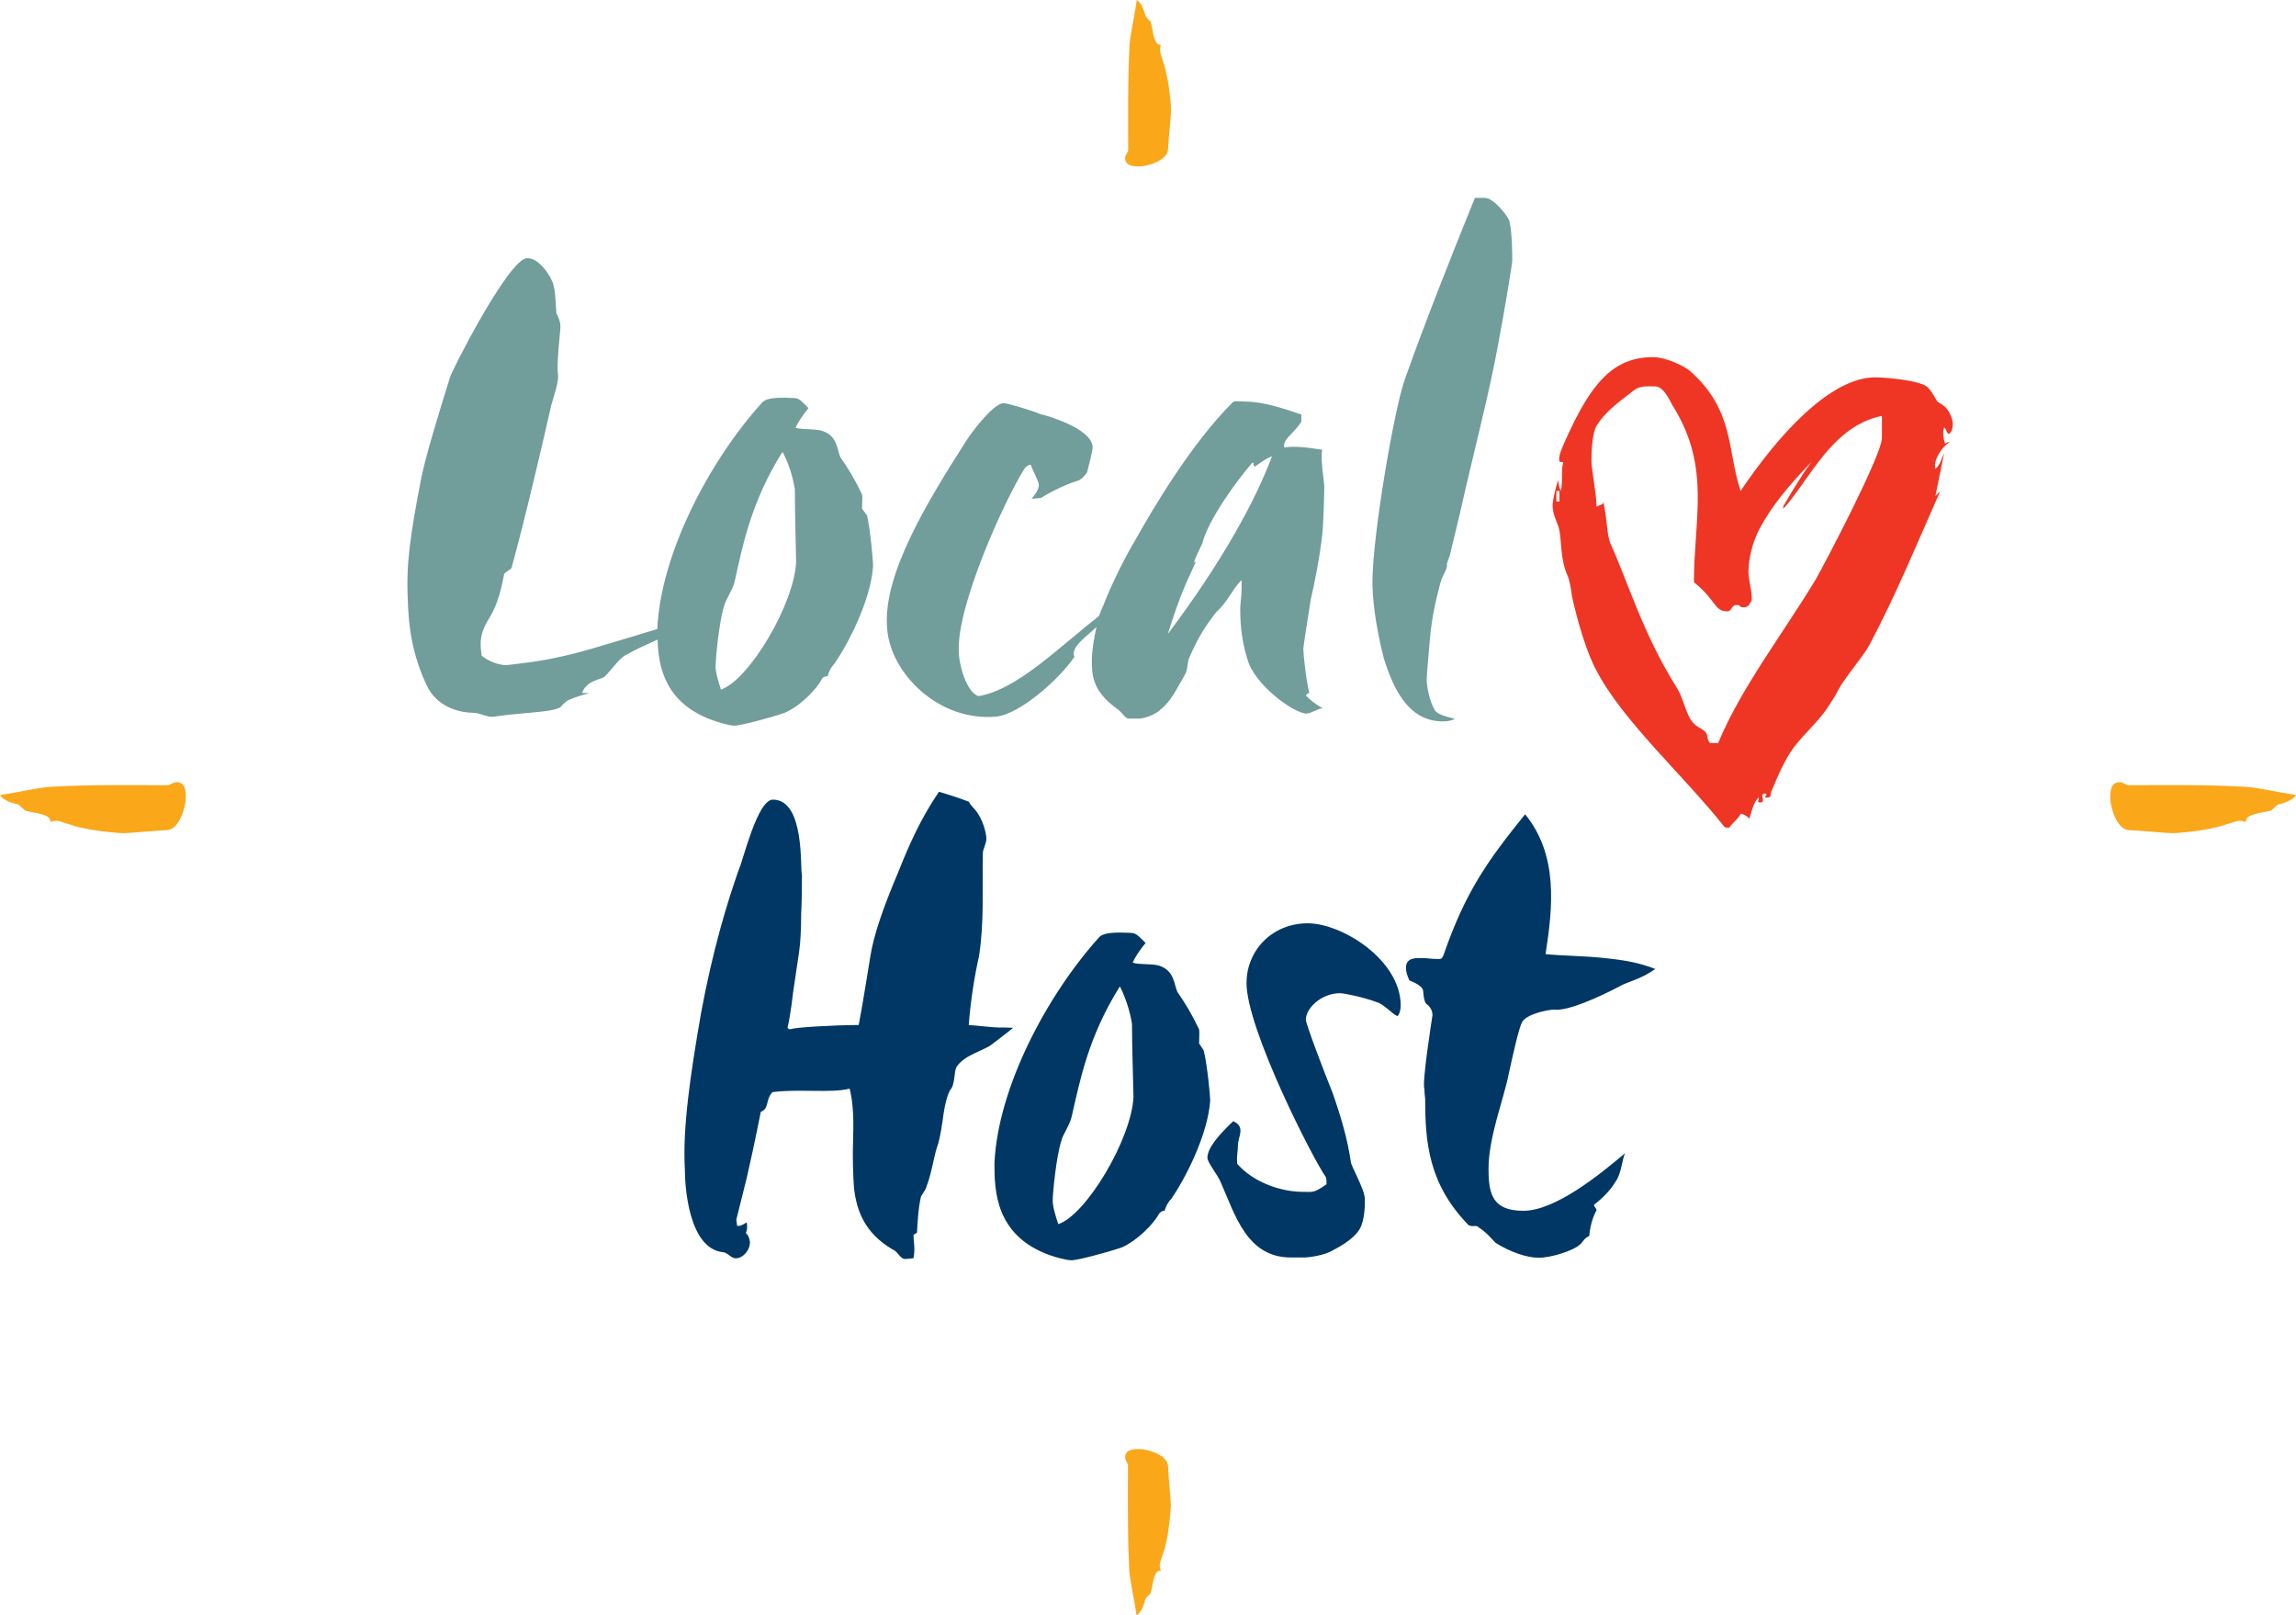
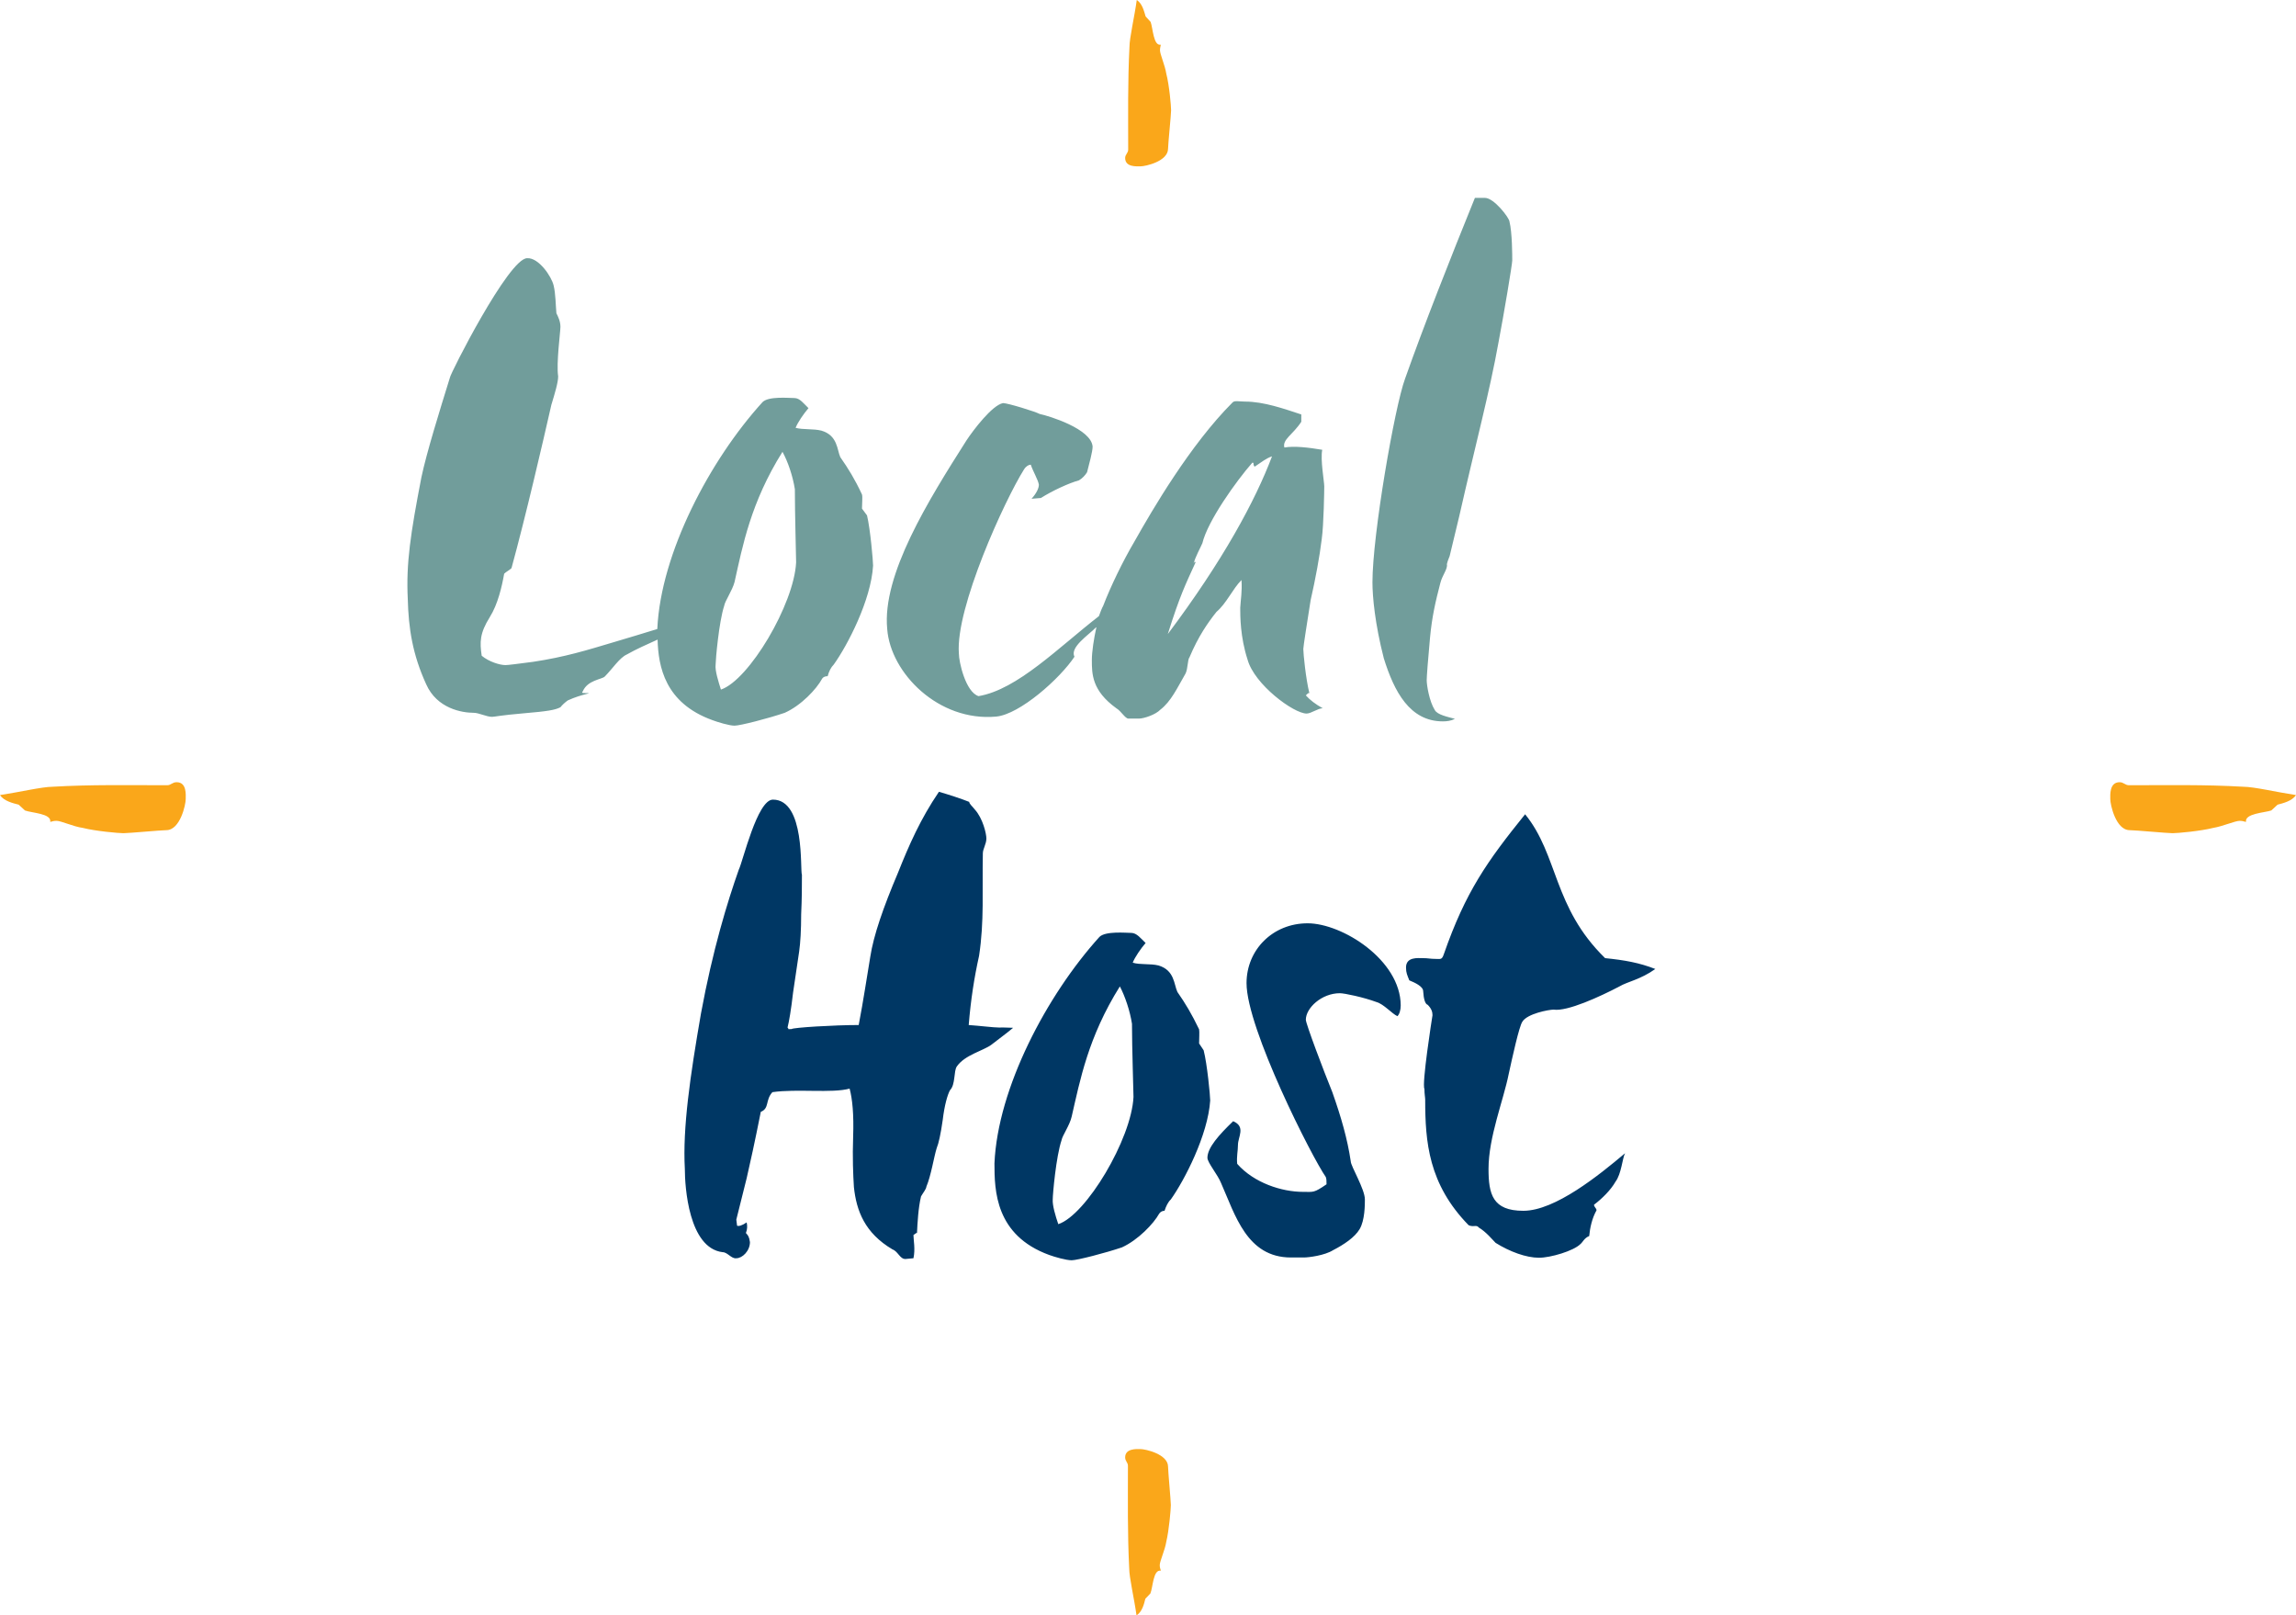
<svg xmlns="http://www.w3.org/2000/svg" viewBox="0.005 0 90.99 64" width="90.99px" height="64px">
  <g transform="matrix(1, 0, 0, 1, 380.655, 306.89)" id="object-0">
-     <path class="st0" d="M -340.5 -266.17 C -340.72 -265.98 -341.12 -265.69 -341.36 -265.5 C -341.68 -265.26 -342.41 -265.1 -342.73 -264.64 C -342.86 -264.46 -342.78 -263.92 -343 -263.7 C -343.1 -263.52 -343.22 -263.11 -343.29 -262.52 C -343.37 -261.96 -343.45 -261.59 -343.53 -261.4 C -343.64 -261.05 -343.75 -260.32 -343.94 -259.87 C -343.94 -259.79 -344.07 -259.63 -344.15 -259.49 C -344.26 -259.03 -344.29 -258.44 -344.31 -258.04 L -344.34 -258.04 C -344.34 -258.04 -344.37 -258.01 -344.45 -257.96 C -344.45 -257.77 -344.37 -257.4 -344.45 -257.04 L -344.77 -257.01 C -344.99 -257.01 -345.06 -257.31 -345.28 -257.39 C -346.38 -258.04 -346.71 -258.92 -346.81 -259.86 C -346.84 -260.34 -346.87 -261.02 -346.84 -261.87 C -346.81 -262.74 -346.87 -263.35 -346.98 -263.76 C -347.68 -263.57 -349.07 -263.76 -350.04 -263.62 C -350.33 -263.3 -350.15 -262.98 -350.5 -262.84 C -350.74 -261.63 -350.93 -260.77 -351.06 -260.21 L -351.47 -258.57 L -351.44 -258.33 C -351.38 -258.3 -351.25 -258.33 -351.06 -258.46 C -351.03 -258.33 -351.03 -258.19 -351.09 -258.04 C -351.01 -257.95 -350.96 -257.9 -350.93 -257.68 C -350.93 -257.33 -351.23 -257.04 -351.47 -257.04 C -351.66 -257.01 -351.82 -257.28 -352.01 -257.28 C -353.36 -257.44 -353.51 -259.88 -353.51 -260.58 C -353.6 -262.2 -353.3 -264.26 -352.87 -266.74 C -352.41 -269.24 -351.82 -271.17 -351.37 -272.44 C -351.21 -272.76 -350.64 -275.21 -350.02 -275.21 C -348.73 -275.21 -348.95 -272.41 -348.87 -272.23 C -348.87 -271.82 -348.87 -271.29 -348.9 -270.67 C -348.9 -270.05 -348.93 -269.54 -348.98 -269.19 L -349.22 -267.57 C -349.3 -266.87 -349.38 -266.42 -349.44 -266.18 C -349.35 -266.09 -349.49 -266.12 -349.28 -266.12 C -349.23 -266.18 -347.59 -266.28 -346.62 -266.28 C -346.43 -267.27 -346.3 -268.16 -346.16 -268.99 C -346.03 -269.83 -345.65 -270.93 -345.06 -272.32 C -344.63 -273.4 -344.17 -274.45 -343.44 -275.52 C -343.09 -275.42 -342.56 -275.25 -342.24 -275.12 C -342.24 -275.04 -342.1 -274.93 -342.02 -274.82 C -341.7 -274.47 -341.56 -273.86 -341.56 -273.67 C -341.56 -273.45 -341.7 -273.26 -341.7 -273.08 C -341.73 -271.6 -341.64 -270.39 -341.85 -269.02 C -342.04 -268.17 -342.18 -267.27 -342.26 -266.28 C -341.83 -266.25 -341.27 -266.18 -341.05 -266.18 C -340.86 -266.19 -340.69 -266.17 -340.5 -266.17 M -332.69 -263.29 C -332.78 -261.92 -333.71 -260.13 -334.25 -259.37 C -334.36 -259.27 -334.44 -259.1 -334.5 -258.92 C -334.58 -258.92 -334.65 -258.89 -334.71 -258.81 C -334.93 -258.41 -335.55 -257.76 -336.19 -257.47 C -336.84 -257.25 -337.96 -256.96 -338.18 -256.96 C -338.4 -256.96 -338.85 -257.09 -339.07 -257.17 C -341.21 -257.95 -341.24 -259.73 -341.24 -260.8 C -341.11 -263.78 -339.17 -267.46 -337.08 -269.77 C -336.84 -270.01 -336.03 -269.93 -335.82 -269.93 C -335.6 -269.93 -335.44 -269.71 -335.25 -269.53 C -335.44 -269.31 -335.68 -268.96 -335.76 -268.75 C -335.47 -268.66 -335.06 -268.72 -334.74 -268.64 C -334.1 -268.45 -334.13 -267.89 -333.99 -267.59 C -333.67 -267.13 -333.43 -266.73 -333.13 -266.11 C -333.11 -266 -333.13 -265.74 -333.13 -265.55 L -332.95 -265.28 C -332.81 -264.74 -332.69 -263.48 -332.69 -263.29 M -335.73 -263.43 C -335.73 -263.65 -335.79 -265.37 -335.79 -266.33 C -335.87 -266.84 -336.06 -267.41 -336.27 -267.81 C -337.53 -265.8 -337.85 -264.08 -338.18 -262.65 C -338.26 -262.3 -338.55 -261.9 -338.58 -261.72 C -338.8 -261.07 -338.93 -259.57 -338.93 -259.38 C -338.95 -259.14 -338.82 -258.71 -338.71 -258.39 C -337.61 -258.75 -335.81 -261.76 -335.73 -263.43 M -328.83 -270.31 C -330.21 -270.31 -331.25 -269.26 -331.25 -267.94 C -331.25 -266.14 -328.64 -261.01 -328.11 -260.26 C -328.08 -260.18 -328.08 -260.1 -328.08 -259.97 C -328.59 -259.62 -328.59 -259.67 -329.01 -259.67 C -329.85 -259.67 -330.95 -260.02 -331.62 -260.78 C -331.65 -261.07 -331.59 -261.29 -331.59 -261.53 C -331.59 -261.85 -331.27 -262.25 -331.78 -262.47 C -332.34 -261.93 -332.8 -261.42 -332.8 -261.02 C -332.8 -260.83 -332.39 -260.35 -332.26 -260.02 C -331.7 -258.76 -331.24 -257.07 -329.49 -257.07 L -328.98 -257.07 C -328.79 -257.07 -328.15 -257.15 -327.82 -257.36 C -327.39 -257.58 -326.96 -257.87 -326.77 -258.19 C -326.56 -258.54 -326.56 -259.16 -326.56 -259.37 C -326.56 -259.78 -327.12 -260.69 -327.12 -260.88 C -327.25 -261.76 -327.5 -262.63 -327.85 -263.62 C -328.2 -264.48 -328.9 -266.33 -328.9 -266.49 C -328.9 -266.95 -328.28 -267.54 -327.55 -267.54 C -327.37 -267.54 -326.61 -267.38 -326.1 -267.19 C -325.81 -267.11 -325.49 -266.73 -325.27 -266.63 C -325.19 -266.71 -325.14 -266.87 -325.14 -267.06 C -325.15 -268.86 -327.46 -270.31 -328.83 -270.31 M -321.66 -260.58 C -321.66 -261.84 -321.07 -263.29 -320.86 -264.34 C -320.72 -264.98 -320.45 -266.22 -320.32 -266.41 C -320.13 -266.73 -319.27 -266.89 -319.08 -266.89 C -318.54 -266.81 -317.25 -267.4 -316.47 -267.81 C -316.15 -268 -315.64 -268.08 -315.05 -268.5 C -315.69 -268.75 -316.26 -268.85 -317.04 -268.93 C -317.82 -269.02 -318.76 -269.02 -319.4 -269.09 C -319.11 -270.95 -318.89 -273.01 -320.21 -274.63 C -321.71 -272.77 -322.57 -271.56 -323.43 -269.09 C -323.51 -268.85 -323.56 -268.9 -323.78 -268.9 C -323.97 -268.9 -324.05 -268.93 -324.26 -268.93 C -324.45 -268.93 -324.93 -268.99 -324.93 -268.56 C -324.93 -268.34 -324.88 -268.26 -324.8 -268.05 C -324.58 -267.96 -324.25 -267.81 -324.25 -267.62 C -324.23 -267.3 -324.17 -267.11 -324.07 -267.08 C -323.93 -266.94 -323.88 -266.81 -323.88 -266.67 C -323.91 -266.49 -324.31 -263.93 -324.2 -263.75 C -324.2 -263.53 -324.17 -263.42 -324.17 -263.32 C -324.17 -261.65 -324.04 -259.98 -322.45 -258.35 C -322.27 -258.26 -322.13 -258.38 -322.05 -258.26 C -321.75 -258.08 -321.51 -257.78 -321.38 -257.65 C -320.82 -257.3 -320.17 -257.06 -319.66 -257.06 C -319.2 -257.06 -318.29 -257.33 -318.02 -257.6 C -317.92 -257.68 -317.87 -257.84 -317.67 -257.92 C -317.64 -258.24 -317.56 -258.62 -317.38 -258.94 C -317.38 -259.02 -317.48 -259.07 -317.48 -259.16 C -317.16 -259.4 -316.81 -259.75 -316.63 -260.07 C -316.39 -260.39 -316.36 -260.99 -316.25 -261.2 C -317.27 -260.34 -319.02 -258.92 -320.28 -258.92 C -321.5 -258.92 -321.66 -259.58 -321.66 -260.58" style="fill: rgb(0, 55, 100); stroke-width: 1;" />
+     <path class="st0" d="M -340.5 -266.17 C -340.72 -265.98 -341.12 -265.69 -341.36 -265.5 C -341.68 -265.26 -342.41 -265.1 -342.73 -264.64 C -342.86 -264.46 -342.78 -263.92 -343 -263.7 C -343.1 -263.52 -343.22 -263.11 -343.29 -262.52 C -343.37 -261.96 -343.45 -261.59 -343.53 -261.4 C -343.64 -261.05 -343.75 -260.32 -343.94 -259.87 C -343.94 -259.79 -344.07 -259.63 -344.15 -259.49 C -344.26 -259.03 -344.29 -258.44 -344.31 -258.04 L -344.34 -258.04 C -344.34 -258.04 -344.37 -258.01 -344.45 -257.96 C -344.45 -257.77 -344.37 -257.4 -344.45 -257.04 L -344.77 -257.01 C -344.99 -257.01 -345.06 -257.31 -345.28 -257.39 C -346.38 -258.04 -346.71 -258.92 -346.81 -259.86 C -346.84 -260.34 -346.87 -261.02 -346.84 -261.87 C -346.81 -262.74 -346.87 -263.35 -346.98 -263.76 C -347.68 -263.57 -349.07 -263.76 -350.04 -263.62 C -350.33 -263.3 -350.15 -262.98 -350.5 -262.84 C -350.74 -261.63 -350.93 -260.77 -351.06 -260.21 L -351.47 -258.57 L -351.44 -258.33 C -351.38 -258.3 -351.25 -258.33 -351.06 -258.46 C -351.03 -258.33 -351.03 -258.19 -351.09 -258.04 C -351.01 -257.95 -350.96 -257.9 -350.93 -257.68 C -350.93 -257.33 -351.23 -257.04 -351.47 -257.04 C -351.66 -257.01 -351.82 -257.28 -352.01 -257.28 C -353.36 -257.44 -353.51 -259.88 -353.51 -260.58 C -353.6 -262.2 -353.3 -264.26 -352.87 -266.74 C -352.41 -269.24 -351.82 -271.17 -351.37 -272.44 C -351.21 -272.76 -350.64 -275.21 -350.02 -275.21 C -348.73 -275.21 -348.95 -272.41 -348.87 -272.23 C -348.87 -271.82 -348.87 -271.29 -348.9 -270.67 C -348.9 -270.05 -348.93 -269.54 -348.98 -269.19 L -349.22 -267.57 C -349.3 -266.87 -349.38 -266.42 -349.44 -266.18 C -349.35 -266.09 -349.49 -266.12 -349.28 -266.12 C -349.23 -266.18 -347.59 -266.28 -346.62 -266.28 C -346.43 -267.27 -346.3 -268.16 -346.16 -268.99 C -346.03 -269.83 -345.65 -270.93 -345.06 -272.32 C -344.63 -273.4 -344.17 -274.45 -343.44 -275.52 C -343.09 -275.42 -342.56 -275.25 -342.24 -275.12 C -342.24 -275.04 -342.1 -274.93 -342.02 -274.82 C -341.7 -274.47 -341.56 -273.86 -341.56 -273.67 C -341.56 -273.45 -341.7 -273.26 -341.7 -273.08 C -341.73 -271.6 -341.64 -270.39 -341.85 -269.02 C -342.04 -268.17 -342.18 -267.27 -342.26 -266.28 C -341.83 -266.25 -341.27 -266.18 -341.05 -266.18 C -340.86 -266.19 -340.69 -266.17 -340.5 -266.17 M -332.69 -263.29 C -332.78 -261.92 -333.71 -260.13 -334.25 -259.37 C -334.36 -259.27 -334.44 -259.1 -334.5 -258.92 C -334.58 -258.92 -334.65 -258.89 -334.71 -258.81 C -334.93 -258.41 -335.55 -257.76 -336.19 -257.47 C -336.84 -257.25 -337.96 -256.96 -338.18 -256.96 C -338.4 -256.96 -338.85 -257.09 -339.07 -257.17 C -341.21 -257.95 -341.24 -259.73 -341.24 -260.8 C -341.11 -263.78 -339.17 -267.46 -337.08 -269.77 C -336.84 -270.01 -336.03 -269.93 -335.82 -269.93 C -335.6 -269.93 -335.44 -269.71 -335.25 -269.53 C -335.44 -269.31 -335.68 -268.96 -335.76 -268.75 C -335.47 -268.66 -335.06 -268.72 -334.74 -268.64 C -334.1 -268.45 -334.13 -267.89 -333.99 -267.59 C -333.67 -267.13 -333.43 -266.73 -333.13 -266.11 C -333.11 -266 -333.13 -265.74 -333.13 -265.55 L -332.95 -265.28 C -332.81 -264.74 -332.69 -263.48 -332.69 -263.29 M -335.73 -263.43 C -335.73 -263.65 -335.79 -265.37 -335.79 -266.33 C -335.87 -266.84 -336.06 -267.41 -336.27 -267.81 C -337.53 -265.8 -337.85 -264.08 -338.18 -262.65 C -338.26 -262.3 -338.55 -261.9 -338.58 -261.72 C -338.8 -261.07 -338.93 -259.57 -338.93 -259.38 C -338.95 -259.14 -338.82 -258.71 -338.71 -258.39 C -337.61 -258.75 -335.81 -261.76 -335.73 -263.43 M -328.83 -270.31 C -330.21 -270.31 -331.25 -269.26 -331.25 -267.94 C -331.25 -266.14 -328.64 -261.01 -328.11 -260.26 C -328.08 -260.18 -328.08 -260.1 -328.08 -259.97 C -328.59 -259.62 -328.59 -259.67 -329.01 -259.67 C -329.85 -259.67 -330.95 -260.02 -331.62 -260.78 C -331.65 -261.07 -331.59 -261.29 -331.59 -261.53 C -331.59 -261.85 -331.27 -262.25 -331.78 -262.47 C -332.34 -261.93 -332.8 -261.42 -332.8 -261.02 C -332.8 -260.83 -332.39 -260.35 -332.26 -260.02 C -331.7 -258.76 -331.24 -257.07 -329.49 -257.07 L -328.98 -257.07 C -328.79 -257.07 -328.15 -257.15 -327.82 -257.36 C -327.39 -257.58 -326.96 -257.87 -326.77 -258.19 C -326.56 -258.54 -326.56 -259.16 -326.56 -259.37 C -326.56 -259.78 -327.12 -260.69 -327.12 -260.88 C -327.25 -261.76 -327.5 -262.63 -327.85 -263.62 C -328.2 -264.48 -328.9 -266.33 -328.9 -266.49 C -328.9 -266.95 -328.28 -267.54 -327.55 -267.54 C -327.37 -267.54 -326.61 -267.38 -326.1 -267.19 C -325.81 -267.11 -325.49 -266.73 -325.27 -266.63 C -325.19 -266.71 -325.14 -266.87 -325.14 -267.06 C -325.15 -268.86 -327.46 -270.31 -328.83 -270.31 M -321.66 -260.58 C -321.66 -261.84 -321.07 -263.29 -320.86 -264.34 C -320.72 -264.98 -320.45 -266.22 -320.32 -266.41 C -320.13 -266.73 -319.27 -266.89 -319.08 -266.89 C -318.54 -266.81 -317.25 -267.4 -316.47 -267.81 C -316.15 -268 -315.64 -268.08 -315.05 -268.5 C -315.69 -268.75 -316.26 -268.85 -317.04 -268.93 C -319.11 -270.95 -318.89 -273.01 -320.21 -274.63 C -321.71 -272.77 -322.57 -271.56 -323.43 -269.09 C -323.51 -268.85 -323.56 -268.9 -323.78 -268.9 C -323.97 -268.9 -324.05 -268.93 -324.26 -268.93 C -324.45 -268.93 -324.93 -268.99 -324.93 -268.56 C -324.93 -268.34 -324.88 -268.26 -324.8 -268.05 C -324.58 -267.96 -324.25 -267.81 -324.25 -267.62 C -324.23 -267.3 -324.17 -267.11 -324.07 -267.08 C -323.93 -266.94 -323.88 -266.81 -323.88 -266.67 C -323.91 -266.49 -324.31 -263.93 -324.2 -263.75 C -324.2 -263.53 -324.17 -263.42 -324.17 -263.32 C -324.17 -261.65 -324.04 -259.98 -322.45 -258.35 C -322.27 -258.26 -322.13 -258.38 -322.05 -258.26 C -321.75 -258.08 -321.51 -257.78 -321.38 -257.65 C -320.82 -257.3 -320.17 -257.06 -319.66 -257.06 C -319.2 -257.06 -318.29 -257.33 -318.02 -257.6 C -317.92 -257.68 -317.87 -257.84 -317.67 -257.92 C -317.64 -258.24 -317.56 -258.62 -317.38 -258.94 C -317.38 -259.02 -317.48 -259.07 -317.48 -259.16 C -317.16 -259.4 -316.81 -259.75 -316.63 -260.07 C -316.39 -260.39 -316.36 -260.99 -316.25 -261.2 C -317.27 -260.34 -319.02 -258.92 -320.28 -258.92 C -321.5 -258.92 -321.66 -259.58 -321.66 -260.58" style="fill: rgb(0, 55, 100); stroke-width: 1;" />
    <path class="st1" d="M -346.49 -286.74 C -346.49 -286.93 -346.46 -287.2 -346.49 -287.3 C -346.78 -287.92 -347.03 -288.32 -347.35 -288.78 C -347.48 -289.07 -347.45 -289.64 -348.1 -289.83 C -348.42 -289.91 -348.83 -289.86 -349.12 -289.94 C -349.04 -290.15 -348.8 -290.5 -348.61 -290.72 C -348.8 -290.9 -348.95 -291.12 -349.17 -291.12 C -349.39 -291.12 -350.19 -291.2 -350.43 -290.96 C -352.53 -288.65 -354.46 -284.97 -354.6 -281.99 C -354.6 -281.99 -354.6 -281.98 -354.6 -281.97 C -355.13 -281.81 -355.73 -281.62 -356.32 -281.45 C -357.39 -281.13 -358.26 -280.86 -359.52 -280.67 C -360.13 -280.59 -360.51 -280.54 -360.62 -280.54 C -360.84 -280.54 -361.27 -280.67 -361.56 -280.91 C -361.64 -281.45 -361.64 -281.8 -361.24 -282.44 C -360.92 -282.95 -360.76 -283.65 -360.67 -284.16 C -360.59 -284.24 -360.46 -284.3 -360.38 -284.38 C -359.82 -286.42 -359.14 -289.35 -358.8 -290.85 C -358.66 -291.31 -358.53 -291.74 -358.53 -291.98 C -358.61 -292.49 -358.44 -293.75 -358.44 -293.94 C -358.44 -294.16 -358.53 -294.34 -358.6 -294.48 C -358.63 -294.8 -358.63 -295.26 -358.71 -295.58 C -358.79 -295.93 -359.3 -296.69 -359.76 -296.66 C -360.49 -296.66 -362.82 -292.06 -362.82 -291.93 C -363.23 -290.61 -363.74 -288.97 -363.95 -287.98 C -364.38 -285.75 -364.56 -284.57 -364.49 -283.16 C -364.46 -281.99 -364.3 -280.96 -363.76 -279.78 C -363.33 -278.81 -362.33 -278.65 -361.88 -278.65 C -361.67 -278.65 -361.37 -278.49 -361.15 -278.49 C -361.05 -278.49 -360.83 -278.55 -359.89 -278.63 C -358.95 -278.71 -358.65 -278.76 -358.44 -278.87 C -358.36 -278.97 -358.26 -279.06 -358.15 -279.14 C -357.56 -279.41 -357.1 -279.43 -357.42 -279.43 C -357.53 -279.43 -357.58 -279.43 -357.58 -279.46 L -357.55 -279.51 C -357.36 -279.94 -356.82 -279.97 -356.69 -280.08 C -356.37 -280.4 -356.1 -280.83 -355.81 -280.96 C -355.44 -281.17 -355.01 -281.36 -354.59 -281.55 C -354.56 -280.48 -354.3 -279.04 -352.42 -278.36 C -352.21 -278.28 -351.75 -278.14 -351.54 -278.14 C -351.32 -278.14 -350.19 -278.43 -349.55 -278.65 C -348.9 -278.94 -348.29 -279.59 -348.07 -280 C -348.02 -280.08 -347.93 -280.1 -347.85 -280.1 C -347.8 -280.29 -347.72 -280.45 -347.61 -280.56 C -347.07 -281.31 -346.13 -283.11 -346.05 -284.48 C -346.05 -284.67 -346.16 -285.93 -346.29 -286.47 L -346.49 -286.74 Z M -352.08 -279.57 C -352.18 -279.89 -352.32 -280.32 -352.29 -280.56 C -352.29 -280.75 -352.16 -282.25 -351.95 -282.89 C -351.92 -283.08 -351.63 -283.49 -351.54 -283.83 C -351.22 -285.26 -350.9 -286.98 -349.64 -288.99 C -349.42 -288.59 -349.23 -288.02 -349.15 -287.51 C -349.15 -286.54 -349.1 -284.82 -349.1 -284.61 C -349.18 -282.95 -350.97 -279.94 -352.08 -279.57 M -328.27 -285.53 C -328.19 -286.09 -328.17 -287.47 -328.17 -287.62 C -328.17 -287.81 -328.33 -288.68 -328.25 -289.07 C -328.79 -289.16 -329.36 -289.23 -329.75 -289.16 C -329.84 -289.48 -329.41 -289.67 -329.08 -290.18 L -329.08 -290.47 C -329.75 -290.69 -330.56 -290.98 -331.31 -290.98 C -331.53 -290.98 -331.72 -291.03 -331.8 -290.95 C -333.49 -289.26 -334.99 -286.68 -335.69 -285.44 C -336.15 -284.66 -336.63 -283.67 -336.93 -282.89 C -336.98 -282.8 -337.04 -282.65 -337.1 -282.48 C -338.7 -281.24 -340.33 -279.57 -341.87 -279.31 C -342.38 -279.47 -342.65 -280.66 -342.65 -281 C -342.79 -282.81 -340.83 -287.08 -340.07 -288.29 C -339.99 -288.42 -339.88 -288.48 -339.8 -288.48 C -339.72 -288.23 -339.51 -287.88 -339.48 -287.69 C -339.48 -287.54 -339.58 -287.34 -339.77 -287.13 L -339.4 -287.16 C -338.94 -287.45 -338.29 -287.75 -337.89 -287.86 C -337.76 -287.94 -337.65 -288.05 -337.57 -288.18 C -337.49 -288.5 -337.35 -288.99 -337.35 -289.2 C -337.41 -289.9 -339.07 -290.41 -339.45 -290.49 C -339.61 -290.58 -340.71 -290.92 -340.9 -290.92 C -341.33 -290.84 -342.08 -289.85 -342.35 -289.44 C -343.85 -287.08 -345.7 -284.12 -345.49 -281.97 C -345.36 -280.22 -343.45 -278.29 -341.17 -278.5 C -340.23 -278.59 -338.64 -280.01 -338.07 -280.87 C -338.26 -281.25 -337.51 -281.73 -337.22 -282.03 C -337.21 -282.03 -337.21 -282.04 -337.2 -282.04 C -337.3 -281.59 -337.38 -281.07 -337.38 -280.74 C -337.38 -280.19 -337.38 -279.53 -336.41 -278.83 C -336.22 -278.72 -336.06 -278.42 -335.93 -278.42 L -335.52 -278.42 C -335.31 -278.42 -334.85 -278.58 -334.67 -278.77 C -334.24 -279.1 -334 -279.63 -333.67 -280.2 C -333.57 -280.39 -333.59 -280.76 -333.51 -280.85 C -333.16 -281.68 -332.79 -282.21 -332.44 -282.65 C -332.04 -282.99 -331.8 -283.56 -331.45 -283.91 C -331.42 -283.45 -331.48 -283.16 -331.5 -282.81 C -331.5 -282.48 -331.5 -281.65 -331.21 -280.76 C -330.94 -279.77 -329.38 -278.62 -328.87 -278.62 C -328.69 -278.62 -328.42 -278.83 -328.23 -278.83 C -328.52 -278.99 -328.74 -279.16 -328.9 -279.34 C -328.84 -279.4 -328.81 -279.43 -328.79 -279.43 L -328.76 -279.43 C -328.9 -279.99 -329 -280.99 -329 -281.18 C -329 -281.28 -328.84 -282.28 -328.71 -283.11 C -328.52 -283.94 -328.35 -284.86 -328.27 -285.53 M -334.37 -281.77 C -333.89 -283.3 -333.67 -283.73 -333.27 -284.61 L -333.3 -284.64 C -333.3 -284.64 -333.33 -284.61 -333.35 -284.56 C -333.27 -284.85 -333.08 -285.18 -333 -285.37 C -332.79 -286.25 -331.66 -287.83 -331.02 -288.56 C -330.93 -288.56 -331.02 -288.51 -330.93 -288.4 C -330.64 -288.59 -330.48 -288.73 -330.24 -288.81 C -330.9 -287.06 -332.19 -284.67 -334.37 -281.77 M -320.72 -296.57 C -320.72 -296.42 -321.05 -294.45 -321.26 -293.35 C -321.62 -291.34 -322.18 -289.27 -322.82 -286.44 L -323.2 -284.86 C -323.23 -284.78 -323.28 -284.67 -323.31 -284.54 C -323.27 -284.35 -323.49 -284.11 -323.57 -283.79 C -323.76 -283.06 -323.9 -282.47 -323.98 -281.61 C -324.06 -280.75 -324.11 -280.08 -324.11 -279.94 C -324.11 -279.75 -324.01 -279.11 -323.79 -278.76 C -323.69 -278.57 -323.28 -278.49 -322.99 -278.41 C -323.15 -278.33 -323.31 -278.31 -323.47 -278.31 C -324.78 -278.31 -325.4 -279.49 -325.81 -280.81 C -326.16 -282.17 -326.26 -283.25 -326.26 -283.82 C -326.26 -285.7 -325.38 -290.77 -324.97 -291.88 C -324.22 -294 -323.17 -296.66 -322.2 -299.05 L -321.8 -299.05 C -321.44 -299.05 -320.83 -298.25 -320.83 -298.11 C -320.72 -297.68 -320.72 -296.76 -320.72 -296.57" style="fill: rgb(113, 157, 155); stroke-width: 1;" />
-     <path class="st2" d="M -303.4 -289.7 C -303.5 -289.7 -303.5 -289.86 -303.6 -289.96 C -303.66 -289.8 -303.66 -289.61 -303.57 -289.32 C -303.54 -289.32 -303.54 -289.32 -303.5 -289.35 C -303.48 -289.35 -303.48 -289.38 -303.38 -289.38 C -303.73 -289.16 -304.05 -288.61 -303.95 -288.32 C -303.79 -288.42 -303.69 -288.74 -303.6 -288.96 L -303.95 -287.24 L -303.76 -287.43 C -304.65 -285.42 -305.55 -283.24 -306.57 -281.33 C -306.83 -280.85 -307.52 -280.08 -307.81 -279.54 C -307.91 -279.31 -308.1 -279.06 -308.26 -278.8 C -308.61 -278.29 -309.21 -277.75 -309.57 -277.27 C -309.92 -276.79 -310.21 -276.12 -310.43 -275.58 C -310.52 -275.48 -310.4 -275.29 -310.62 -275.29 C -310.85 -275.29 -310.49 -275.45 -310.72 -275.45 C -310.94 -275.45 -310.65 -275.1 -310.88 -275.1 C -311.1 -275.1 -310.88 -275.19 -310.97 -275.29 C -311.19 -275.03 -311.23 -274.74 -311.32 -274.46 C -311.45 -274.58 -311.58 -274.65 -311.67 -274.65 C -311.77 -274.43 -311.96 -274.33 -312.12 -274.1 L -312.18 -274.1 C -312.25 -274.1 -312.28 -274.1 -312.31 -274.13 C -313.91 -276.15 -316.37 -278.35 -317.39 -280.34 C -317.75 -280.98 -318.13 -282.25 -318.35 -283.25 C -318.38 -283.47 -318.42 -283.79 -318.51 -284.04 C -318.86 -284.81 -318.73 -285.48 -318.89 -286.03 C -318.99 -286.29 -319.12 -286.57 -319.12 -286.86 C -319.12 -287.08 -318.99 -287.63 -318.89 -287.88 C -318.89 -287.79 -318.89 -287.66 -318.8 -287.44 C -318.7 -287.79 -318.8 -288.2 -318.7 -288.56 C -318.8 -288.65 -318.86 -288.49 -318.86 -288.72 C -318.86 -288.94 -318.64 -289.38 -318.51 -289.67 C -317.58 -291.69 -316.72 -292.74 -315.15 -292.74 C -314.61 -292.74 -313.94 -292.39 -313.72 -292.23 C -311.9 -290.66 -312.21 -289.03 -311.67 -287.44 C -310.23 -289.58 -308.15 -291.94 -306.33 -291.94 C -306.13 -291.94 -304.95 -291.88 -304.38 -291.63 C -304.16 -291.53 -304 -291.18 -303.9 -291.02 C -303.87 -290.93 -303.64 -290.89 -303.48 -290.67 C -303.39 -290.54 -303.26 -290.32 -303.26 -290.06 C -303.28 -289.83 -303.31 -289.8 -303.4 -289.7 M -318.85 -287.44 L -318.97 -287.44 L -318.97 -287.02 L -318.85 -287.02 L -318.85 -287.44 Z M -306.09 -290.41 C -308.07 -289.99 -308.93 -287.88 -309.98 -286.73 L -309.98 -286.83 C -309.63 -287.43 -309.25 -288.07 -308.86 -288.59 C -309.73 -287.69 -310.43 -286.86 -310.91 -285.96 C -311.17 -285.48 -311.36 -284.78 -311.36 -284.24 C -311.36 -283.89 -311.2 -283.44 -311.23 -283.09 C -311.32 -282.99 -311.32 -282.83 -311.55 -282.83 C -311.77 -282.83 -311.61 -282.92 -311.83 -282.92 C -312.06 -282.92 -311.99 -282.67 -312.21 -282.67 C -312.72 -282.67 -312.66 -283.15 -313.52 -283.82 C -313.52 -286.34 -312.85 -288.35 -314.32 -290.75 C -314.41 -290.85 -314.67 -291.58 -315.05 -291.58 C -315.28 -291.58 -315.63 -291.62 -315.85 -291.46 C -316.58 -290.91 -317.04 -290.56 -317.38 -290.02 C -317.58 -289.67 -317.58 -288.8 -317.58 -288.61 C -317.58 -288.29 -317.38 -287.3 -317.38 -286.82 L -317.16 -286.91 L -317.1 -286.98 C -316.94 -286.12 -316.97 -285.74 -316.84 -285.38 C -316.17 -283.94 -315.56 -281.8 -314.19 -279.63 C -313.93 -279.21 -313.83 -278.57 -313.58 -278.29 C -313.42 -278.06 -313.13 -278.03 -313.01 -277.81 C -312.98 -277.71 -312.98 -277.55 -312.88 -277.45 L -312.56 -277.45 C -311.66 -279.63 -310 -281.77 -308.69 -283.94 C -308.34 -284.55 -306.07 -288.87 -306.07 -289.54 L -306.07 -290.41 L -306.09 -290.41 Z" style="fill: rgb(239, 53, 36); stroke-width: 1;" />
    <path class="st3" d="M -335.25 -306.24 L -335.05 -306.02 C -334.96 -305.77 -334.94 -305.06 -334.65 -305.12 C -334.65 -305.06 -334.68 -305.02 -334.68 -304.9 C -334.68 -304.74 -334.48 -304.3 -334.43 -303.97 C -334.31 -303.51 -334.24 -302.69 -334.24 -302.52 C -334.24 -302.34 -334.36 -301.18 -334.36 -301 C -334.36 -300.5 -335.25 -300.3 -335.45 -300.3 C -335.6 -300.3 -336.06 -300.26 -336.06 -300.63 C -336.06 -300.77 -335.94 -300.83 -335.94 -300.96 C -335.94 -302.33 -335.96 -303.65 -335.89 -305.02 C -335.89 -305.39 -335.69 -306.23 -335.6 -306.89 C -335.38 -306.75 -335.31 -306.44 -335.25 -306.24 M -335.61 -242.89 C -335.7 -243.55 -335.9 -244.39 -335.9 -244.76 C -335.97 -246.13 -335.95 -247.45 -335.95 -248.82 C -335.95 -248.95 -336.06 -249 -336.06 -249.15 C -336.06 -249.51 -335.61 -249.48 -335.46 -249.48 C -335.26 -249.48 -334.36 -249.28 -334.36 -248.78 C -334.36 -248.6 -334.25 -247.44 -334.25 -247.26 C -334.25 -247.1 -334.32 -246.27 -334.43 -245.81 C -334.48 -245.48 -334.69 -245.04 -334.69 -244.88 C -334.69 -244.75 -334.65 -244.72 -334.65 -244.66 C -334.95 -244.72 -334.96 -244 -335.06 -243.76 L -335.26 -243.55 C -335.31 -243.35 -335.38 -243.04 -335.61 -242.89 M -290.39 -275.01 L -290.64 -274.78 C -290.91 -274.69 -291.7 -274.66 -291.64 -274.33 C -291.71 -274.33 -291.75 -274.37 -291.89 -274.37 C -292.07 -274.37 -292.57 -274.15 -292.94 -274.09 C -293.45 -273.96 -294.37 -273.88 -294.55 -273.88 C -294.75 -273.88 -296.04 -274 -296.25 -274 C -296.8 -274 -297.02 -275.01 -297.02 -275.23 C -297.02 -275.39 -297.06 -275.9 -296.65 -275.9 C -296.49 -275.9 -296.43 -275.78 -296.28 -275.78 C -294.75 -275.78 -293.28 -275.81 -291.74 -275.72 C -291.33 -275.72 -290.39 -275.5 -289.66 -275.39 C -289.82 -275.15 -290.17 -275.07 -290.39 -275.01 M -380.65 -275.39 C -379.92 -275.5 -378.97 -275.72 -378.57 -275.72 C -377.04 -275.81 -375.56 -275.78 -374.02 -275.78 C -373.88 -275.78 -373.82 -275.9 -373.65 -275.9 C -373.24 -275.9 -373.29 -275.39 -373.29 -275.23 C -373.29 -275.01 -373.51 -274 -374.06 -274 C -374.26 -274 -375.55 -273.88 -375.76 -273.88 C -375.94 -273.88 -376.86 -273.96 -377.37 -274.09 C -377.74 -274.14 -378.23 -274.37 -378.41 -274.37 C -378.56 -274.37 -378.6 -274.33 -378.66 -274.33 C -378.6 -274.66 -379.39 -274.68 -379.66 -274.78 L -379.91 -275.01 C -380.14 -275.07 -380.49 -275.15 -380.65 -275.39" style="fill: rgb(250, 167, 26); stroke-width: 1;" />
  </g>
</svg>